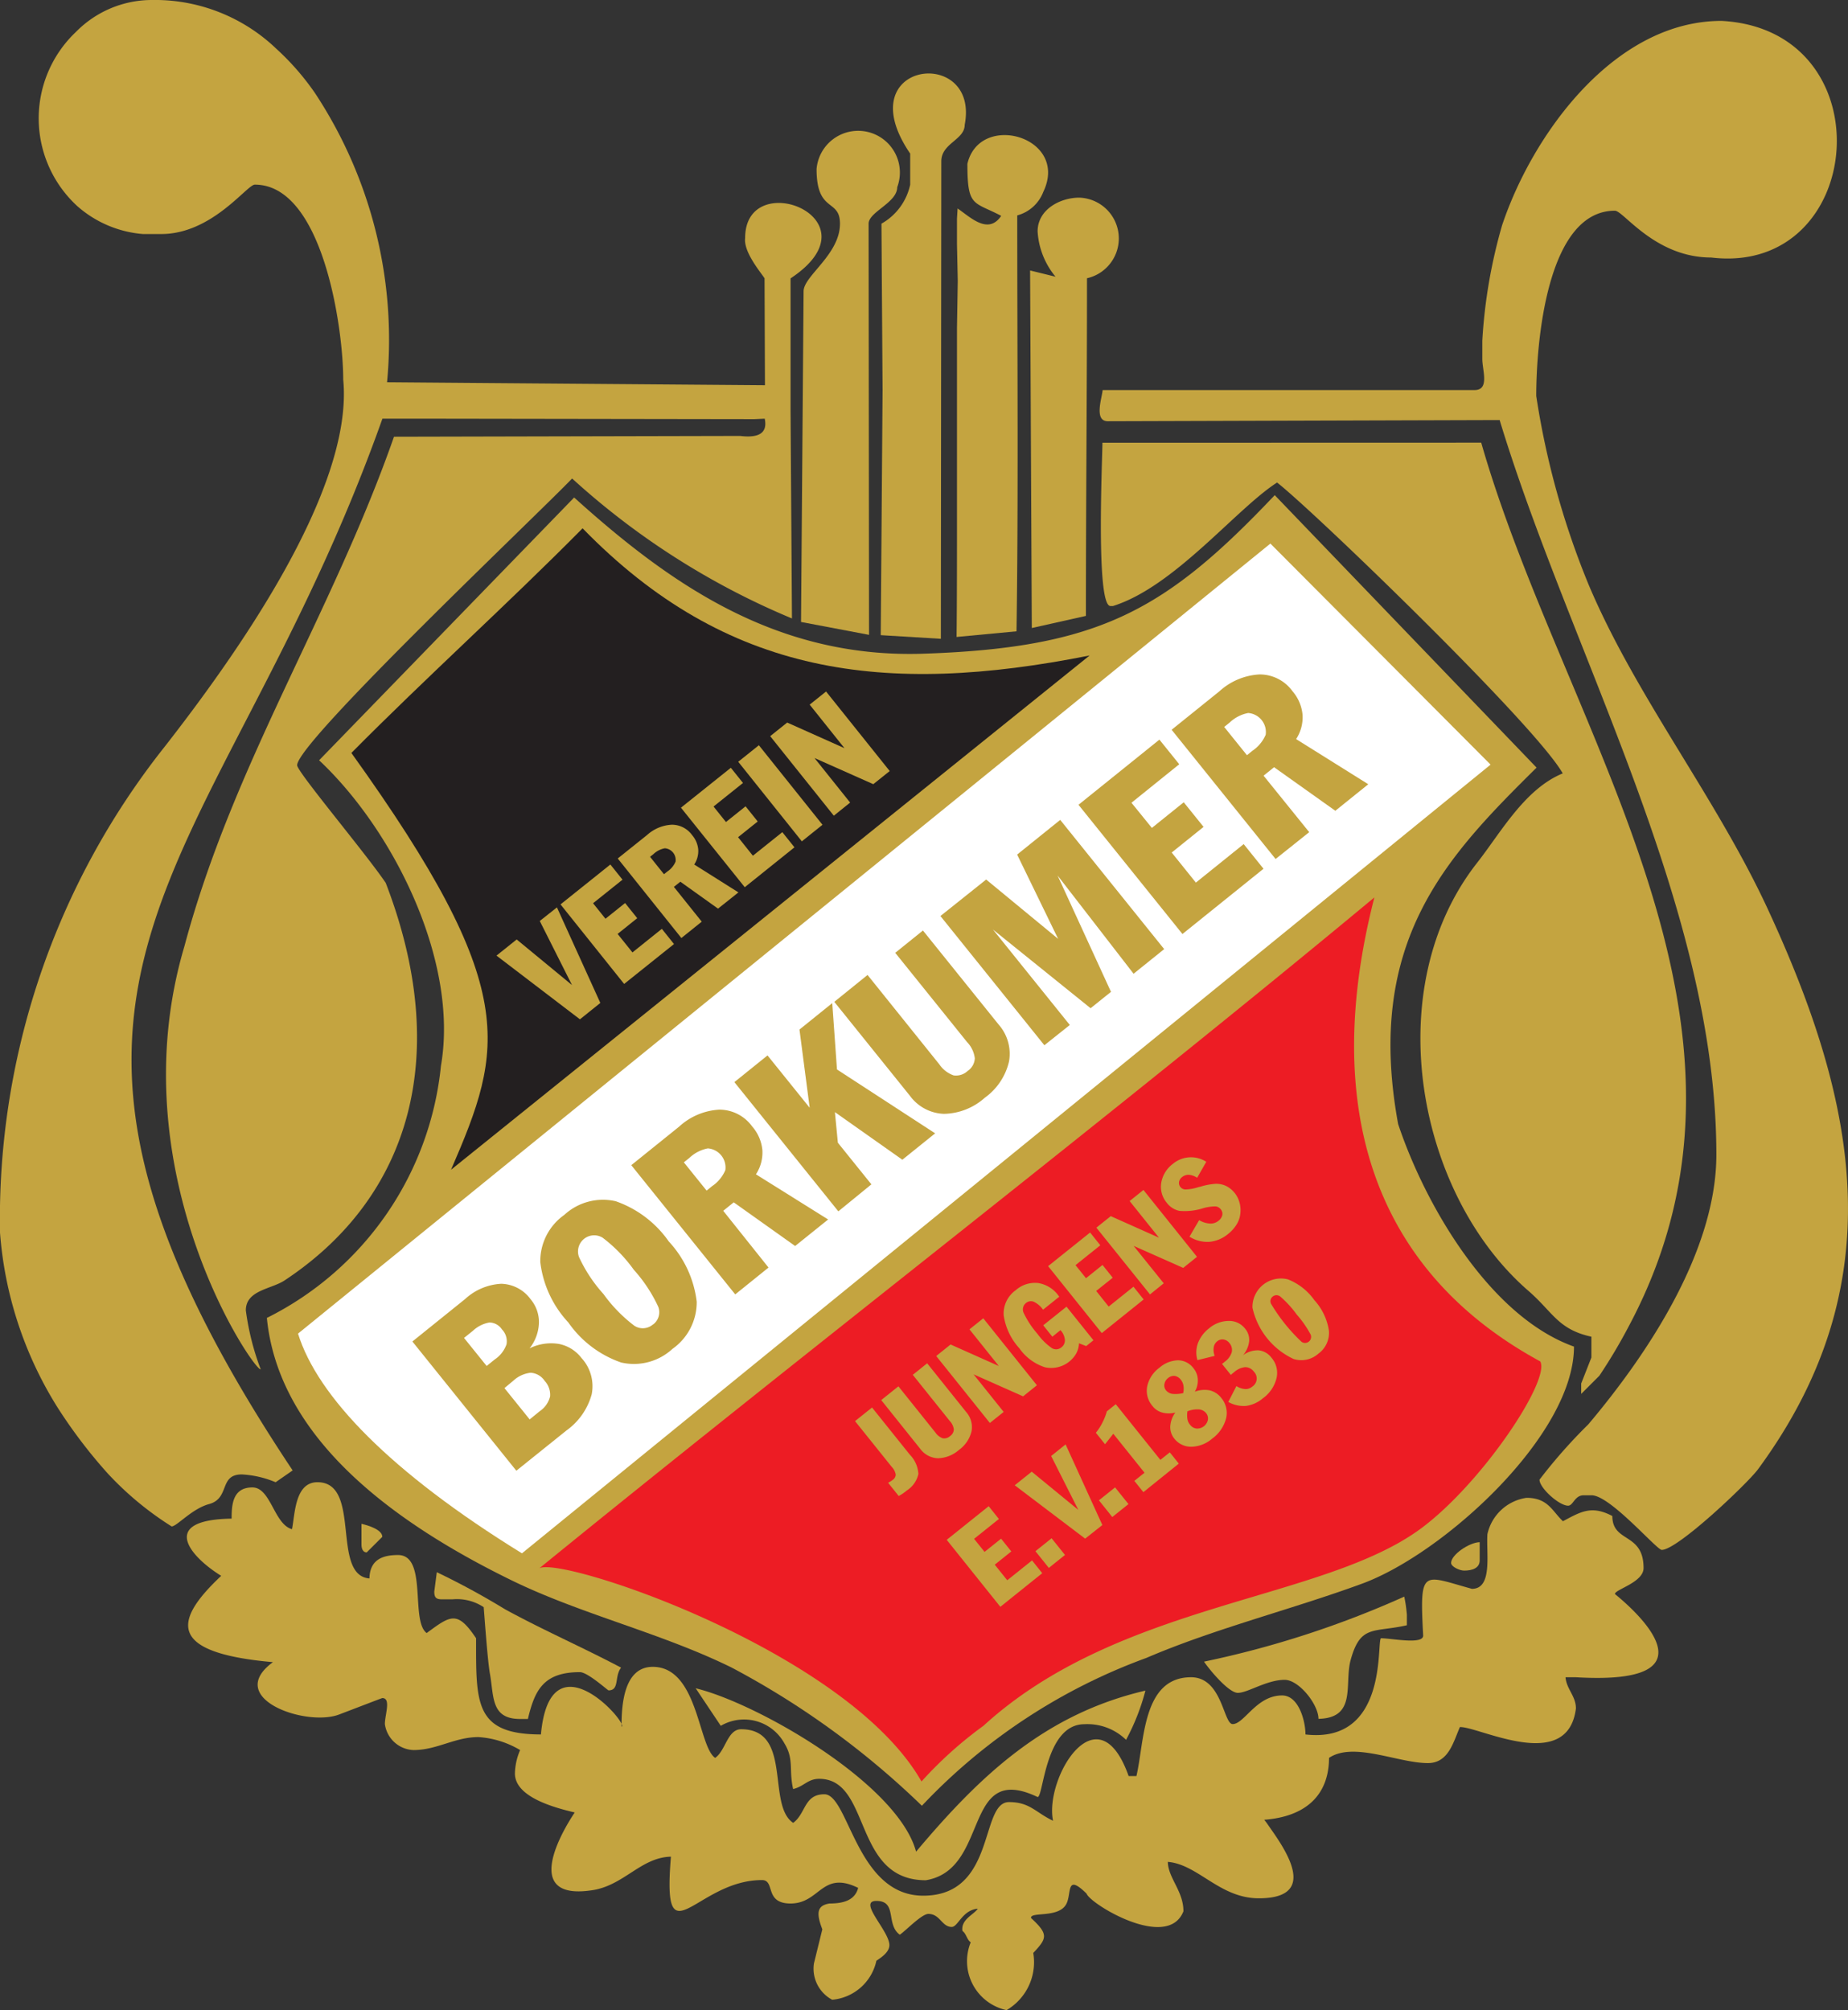
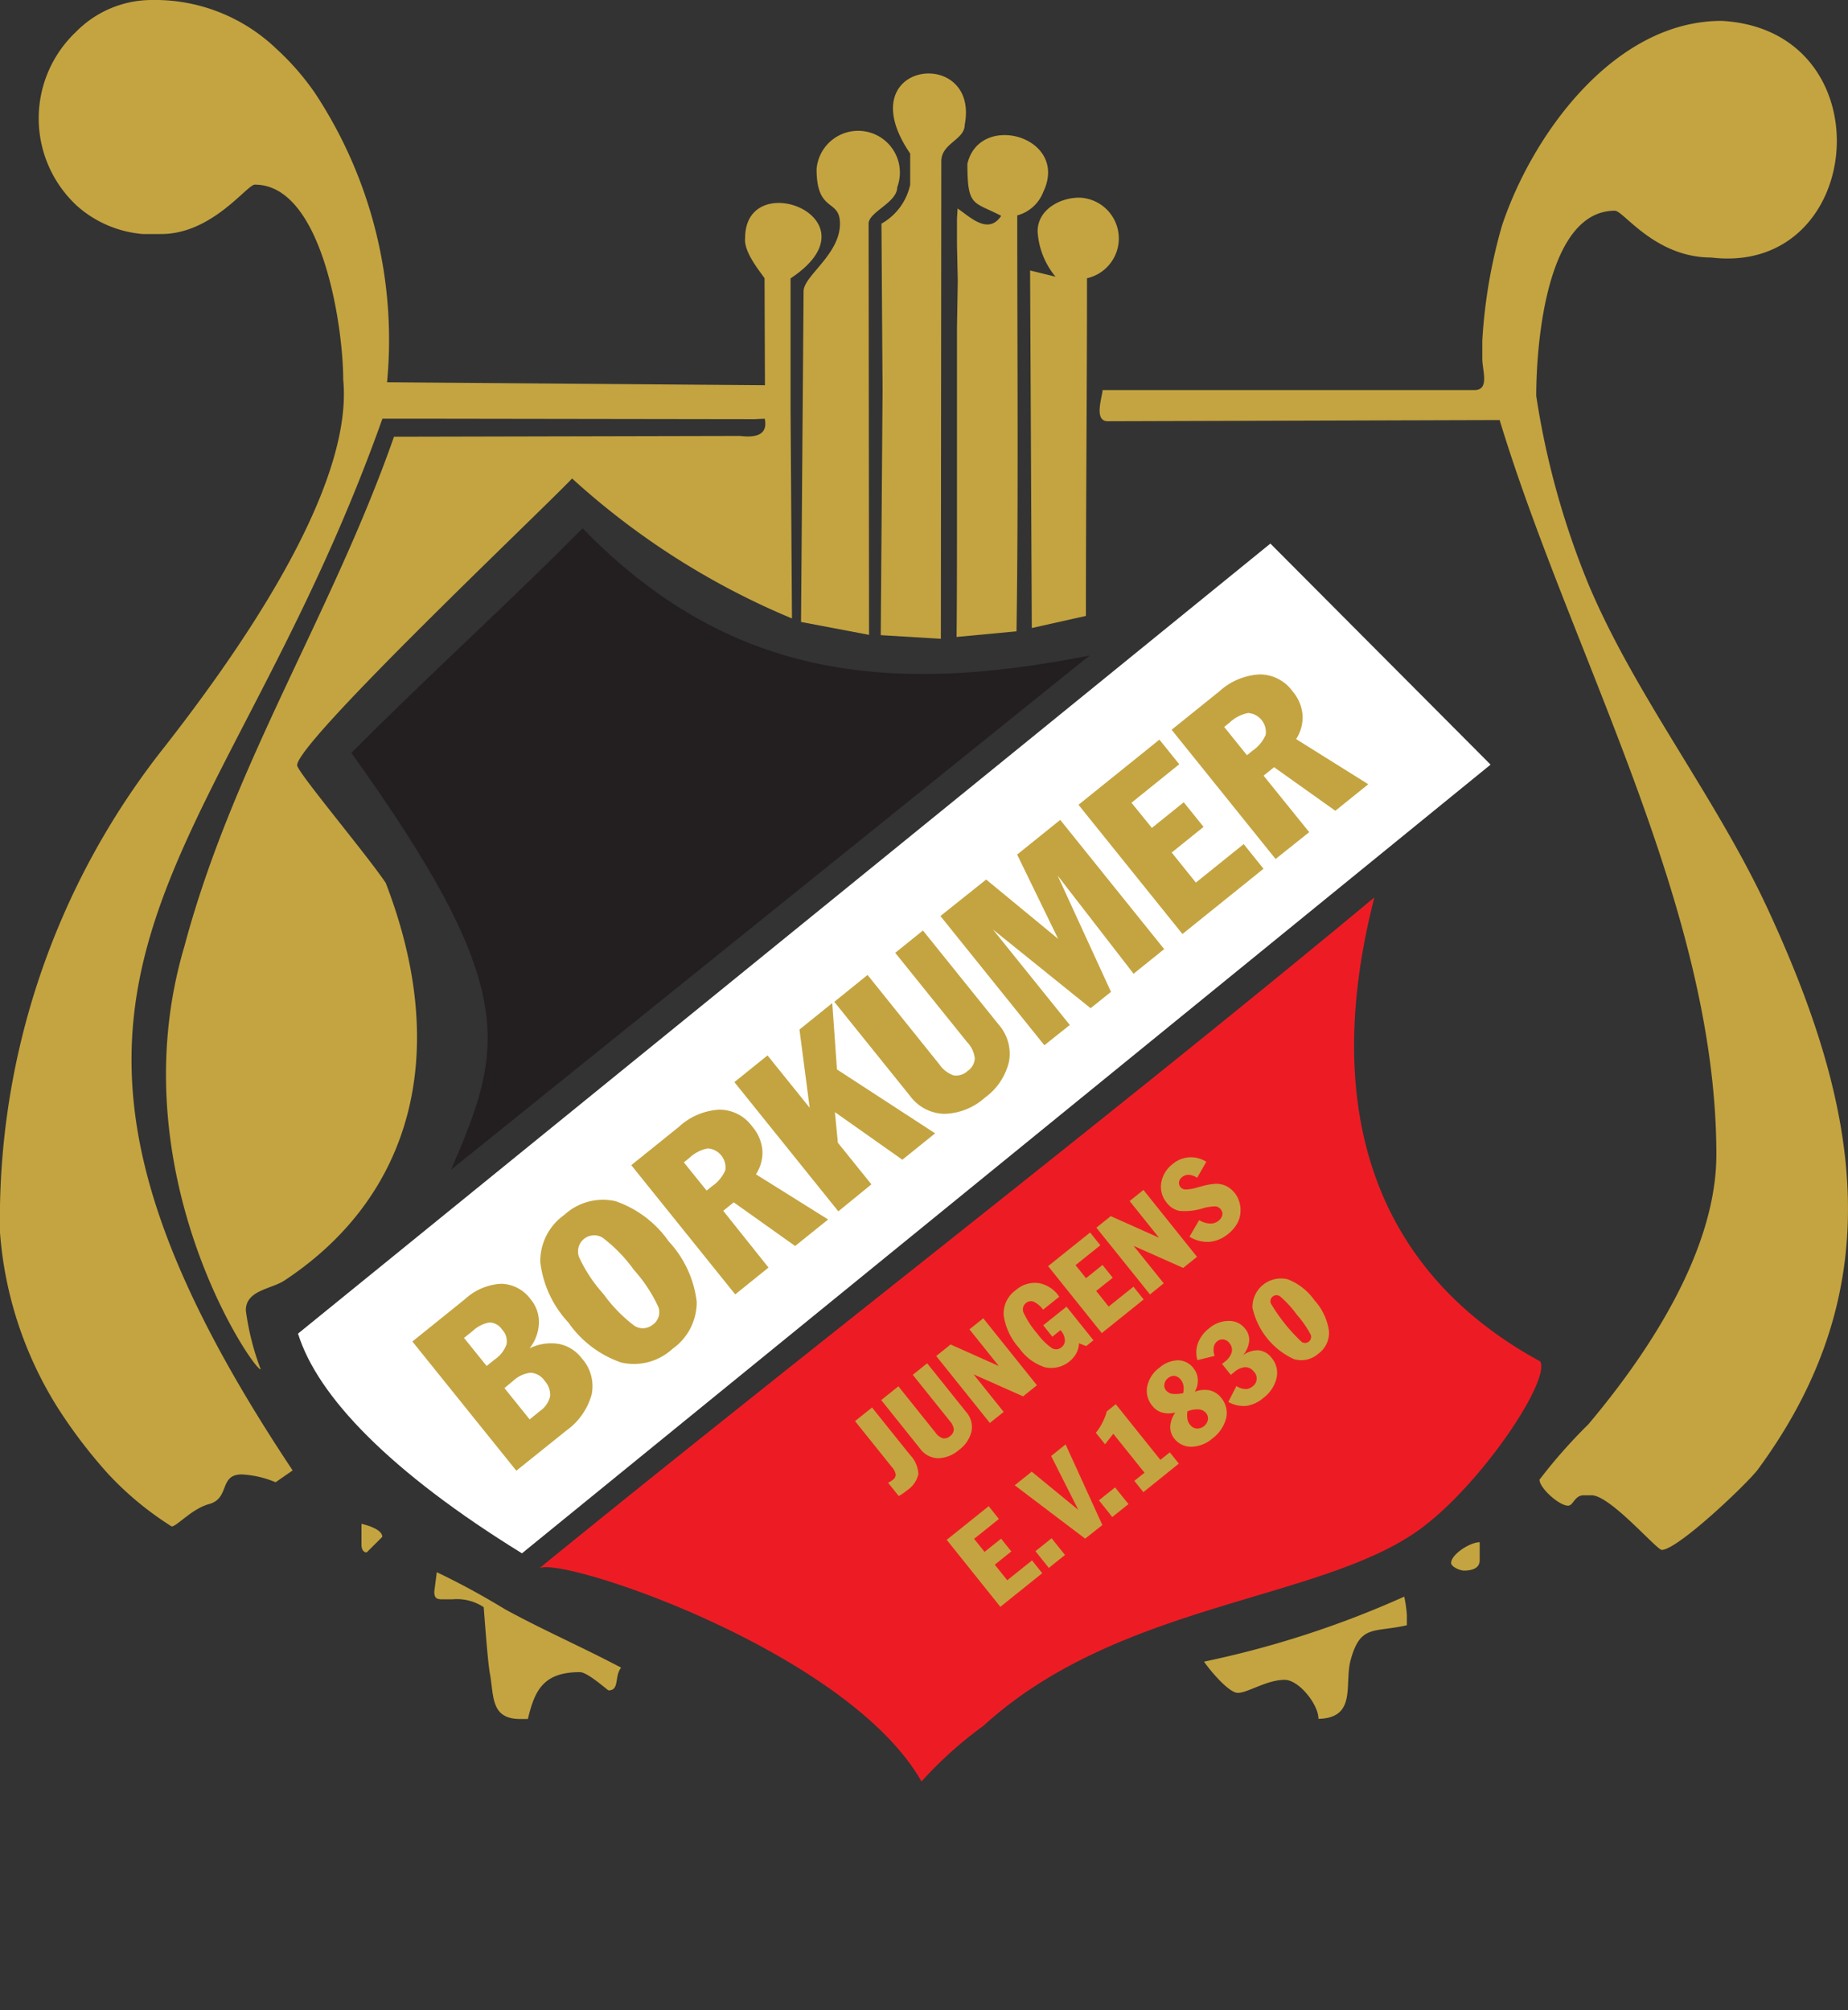
<svg xmlns="http://www.w3.org/2000/svg" viewBox="0 0 54.344 59.108">
  <rect x="0" y="0" width="54.344" height="59.108" fill="#333333" stroke="none" />
  <defs>
    <style>
      .a, .e {
        fill: #c4a440;
      }

      .a, .b, .c, .d {
        fill-rule: evenodd;
      }

      .b {
        fill: #fff;
      }

      .c {
        fill: #231f20;
      }

      .d {
        fill: #ed1c24;
      }
    </style>
  </defs>
  <g>
-     <path class="a" d="M7.857,38.749a9.323,9.323,0,0,0,5.11-7.41c.529-3.043-1.367-6.9-3.583-8.983l7.5-7.727c2.846,2.569,5.966,4.738,10.273,4.593,5.173-.173,7.118-1.275,10.329-4.662l7.7,8.012c-2.637,2.61-5.059,5.1-4.071,10.482.8,2.394,2.7,5.662,5.171,6.543,0,2.6-3.818,6.075-6.212,6.964-2.079.765-4.331,1.319-6.364,2.191a17.14,17.14,0,0,0-6.6,4.347,24.509,24.509,0,0,0-5.587-4.06c-2.076-1.024-4.428-1.566-6.487-2.573-3.8-1.857-6.86-4.354-7.189-7.717" />
    <path class="a" d="M30.342,18.467l1.591-.356c0-3.288.033-6.641.032-9.929a1.2,1.2,0,0,0-.228-2.37c-.557,0-1.224.345-1.224.994a2.3,2.3,0,0,0,.527,1.331l-.748-.184Z" />
    <path class="a" d="M26.766,4.512V5.43a1.736,1.736,0,0,1-.845,1.147l.033,4.894L25.9,18.677l1.768.107.013-14.043c0-.529.688-.629.688-1.07.451-2.341-3.463-1.884-1.606.841" />
    <path class="a" d="M24.013,4.971c0,1.307.688.857.688,1.606,0,.91-1.07,1.535-1.07,1.988l-.075,9.724,2,.379L25.543,6.577c0-.347.841-.615.841-1.071a1.227,1.227,0,1,0-2.371-.535" />
    <path class="a" d="M28.448,4.818c0,1.283.178,1.1.994,1.529-.385.576-.922.025-1.282-.216l-.018.293v.764l.023,1.071-.023,1.376v5.582c0,1.018,0,2.495-.012,3.513l1.762-.166c.058-3.66.022-8.312.022-12.23a1.135,1.135,0,0,0,.765-.689c.777-1.619-1.87-2.375-2.231-.827" />
-     <path class="a" d="M32.419,13.02c0,.444-.2,4.8.235,4.8h.076c1.809-.568,3.619-2.857,4.825-3.631,1.063.827,7.6,7.133,8.4,8.553-1.121.46-1.823,1.745-2.517,2.628-2.9,3.694-1.777,9.741,1.508,12.588.719.623.866,1.133,1.852,1.348v.612l-.3.764v.306l.382-.382.076-.076.077-.077a15.931,15.931,0,0,0,.882-1.488c4.748-8.946-1.917-17.44-4.357-25.948Z" />
    <path class="a" d="M43.59,10.017v.535c0,.339.222.918-.229.918H32.425c-.019.232-.263.917.153.917L44.1,12.352c2.091,6.887,6.373,14.314,6.373,21.6,0,2.811-1.988,5.825-3.767,7.933a15.4,15.4,0,0,0-1.434,1.625c0,.244.575.765.842.765.15,0,.189-.306.458-.306h.23c.549,0,1.915,1.606,2.065,1.606.468,0,2.531-1.964,2.83-2.37,3.979-5.41,2.965-10.7.28-16.491-1.516-3.268-3.872-6.239-5.254-9.506a24.054,24.054,0,0,1-1.547-5.565c0-1.525.3-5.447,2.314-5.447.251,0,1.176,1.376,2.83,1.376,4.568.55,5.163-6.695.306-6.958-3.144,0-5.554,3.319-6.454,6.01a15.364,15.364,0,0,0-.582,3.395" />
    <path class="a" d="M8.106,43.585l.5-.347c-9.755-14.638-2.19-17.333,2.64-30.927h1.53l9.406.014.306-.014c.086.406-.148.577-.722.508l-10.18.023c-1.83,5.224-4.731,9.628-6.162,14.98C3.446,34.482,7.5,40.361,7.666,40.264a7.728,7.728,0,0,1-.437-1.732c0-.6.761-.623,1.147-.886,3.7-2.449,4.914-6.635,2.967-11.684-.574-.854-2.605-3.265-2.605-3.46,0-.688,7.11-7.408,8.086-8.432a22.351,22.351,0,0,0,6.465,4.116l-.041-6.1,0-3.9C25.9,6.43,21.912,4.866,21.912,7c-.05.413.459,1.008.571,1.183l.012,3.145-11.113-.088a13.176,13.176,0,0,0-2.117-8.5,7.6,7.6,0,0,0-1.14-1.307A5.162,5.162,0,0,0,4.665,0h-.23a3.129,3.129,0,0,0-2.2.937,3.5,3.5,0,0,0,.038,5.124,3.319,3.319,0,0,0,1.932.821h.535c1.5,0,2.523-1.453,2.753-1.453,1.988,0,2.6,4.182,2.6,5.735.318,3.288-3.273,8.259-5.256,10.8A22.341,22.341,0,0,0,0,36.244a11.259,11.259,0,0,0,1.681,5.125,14.9,14.9,0,0,0,1.485,1.956,9.33,9.33,0,0,0,1.881,1.56c.153,0,.594-.519,1.1-.657.624-.169.284-.872.963-.872a2.967,2.967,0,0,1,.994.229" />
    <path class="a" d="M10.63,45.42c0,.125.046.229.153.229l.459-.458c0-.211-.411-.336-.612-.383Z" />
    <path class="a" d="M42.672,45.955c0,.118.257.229.382.229.235,0,.459-.07.459-.3v-.536c-.306.007-.841.368-.841.612" />
    <path class="a" d="M12.771,46.8c0,.176.053.229.229.229h.306a1.423,1.423,0,0,1,.918.23c.027.327.115,1.579.183,1.957.121.668.021,1.331.888,1.331h.229c.2-.849.461-1.377,1.529-1.377.229,0,.818.536.842.536.331,0,.166-.414.37-.668-1.125-.595-2.3-1.107-3.414-1.717a22.324,22.324,0,0,0-2.006-1.09Z" />
    <path class="a" d="M35.407,48.861c.158.236.724.918.994.918.292,0,.85-.383,1.377-.383.419,0,.994.723.994,1.147,1.138-.025.754-1.025.946-1.729.289-1.054.675-.8,1.654-1.023v-.306a4.212,4.212,0,0,0-.077-.536,28.649,28.649,0,0,1-5.888,1.912" />
-     <path class="a" d="M42.926,50.785c.546-.028,3.174,1.386,3.417-.547,0-.366-.276-.565-.306-.918h.306c4.241.252,1.756-1.953,1.147-2.447,0-.136.842-.34.842-.764,0-1.056-.918-.732-.918-1.53-.616-.325-.931-.123-1.453.153-.318-.3-.439-.688-1.071-.688a1.38,1.38,0,0,0-1.15,1.068c-.038.579.161,1.608-.456,1.608-1.457-.4-1.541-.633-1.433,1.375,0,.274-.934.078-1.243.078-.128.137.211,3.109-2.218,2.829,0-.382-.192-1.147-.688-1.147-.757,0-1.111.842-1.453.842-.274,0-.306-1.377-1.224-1.377-1.434,0-1.367,1.881-1.606,2.906H33.19c-.907-2.557-2.482.064-2.223,1.314-.521-.248-.68-.549-1.295-.549-.867,0-.366,2.752-2.524,2.752-1.968,0-2.187-2.982-2.906-2.982-.6,0-.541.566-.917.841-.789-.528-.008-2.753-1.53-2.753-.405,0-.456.635-.765.842-.5-.336-.5-2.677-1.835-2.677-.86,0-.918,1.145-.918,1.759.238-.056-2.1-2.75-2.37.229C13.948,51,14,50.077,14,48.173c-.555-.828-.746-.671-1.453-.153-.485-.355.033-2.294-.842-2.294-.458,0-.829.138-.841.689-1.14-.095-.216-2.83-1.529-2.83-.662,0-.658.924-.748,1.381-.528-.141-.622-1.228-1.164-1.228-.579,0-.612.5-.612.918-2.156.032-1.22,1.119-.306,1.682C5.108,47.652,4.9,48.6,8.026,48.876c-1.442,1.061.964,1.908,1.942,1.541.139-.052,1.265-.485,1.274-.485.265,0,.076.491.076.765a.884.884,0,0,0,.841.764c.694,0,1.213-.382,1.912-.382a2.744,2.744,0,0,1,1.224.382,1.837,1.837,0,0,0-.153.688c0,.688,1.136,1,1.759,1.147-.395.589-1.538,2.569.459,2.294.971-.115,1.469-.974,2.37-.994-.26,3.129.727.688,2.677.688.4,0,.06.689.841.689.87,0,.916-.985,1.988-.459-.092.347-.4.459-.841.459-.366.057-.4.273-.213.759l-.246,1a1.035,1.035,0,0,0,.536,1.071,1.46,1.46,0,0,0,1.3-1.147c.133-.09.382-.248.382-.459,0-.419-.942-1.3-.382-1.3.623,0,.268.687.688.994.174-.116.643-.612.841-.612.346,0,.393.383.688.383.183,0,.311-.5.765-.536-.119.178-.5.314-.452.654.113.076.131.258.244.334A1.472,1.472,0,0,0,29.6,59.108a1.631,1.631,0,0,0,.785-1.681c.4-.429.463-.542-.065-1.027-.029-.2.826.019,1.043-.424.154-.314-.021-.894.591-.292.1.3,2.384,1.693,2.847.518,0-.6-.449-.974-.459-1.453.891.074,1.523,1.071,2.676,1.071,1.937,0,.579-1.7.23-2.218l-.071-.091c1.186-.091,1.9-.69,1.906-1.82.722-.484,2.027.153,2.906.153.608,0,.746-.612.942-1.059" />
-     <path class="a" d="M20.454,49.638l.742,1.11a1.354,1.354,0,0,1,1.869.513c.293.476.127.779.259,1.346.315-.073.429-.3.765-.3,1.544,0,.973,2.982,3.135,2.982,1.907-.312,1.064-3.508,3.289-2.447.175,0,.218-2.141,1.376-2.141a1.628,1.628,0,0,1,1.225.459,6.494,6.494,0,0,0,.569-1.447c-2.966.691-4.873,2.512-6.744,4.736-.531-1.988-4.654-4.363-6.485-4.806" />
    <path class="b" d="M15.349,45.676,43.833,22.484l-6.475-6.5C27.911,23.667,18.211,31.537,8.764,39.215c.57,1.844,2.715,4.073,6.585,6.461" />
    <path class="c" d="M10.334,22.142c4.994,6.958,4.479,8.671,2.93,12.254L32.042,19.275c-6.029,1.2-10.675.61-14.91-3.74-2.165,2.191-4.633,4.416-6.8,6.607" />
    <path class="d" d="M27.1,52.383a11.746,11.746,0,0,1,1.823-1.638c3.994-3.648,9.965-3.658,12.864-5.8,1.8-1.334,3.814-4.363,3.507-4.912-5.035-2.738-6.419-7.64-4.878-13.644-7.659,6.364-16.849,13.451-24.569,19.738.5-.433,9.063,2.394,11.253,6.261" />
-     <path class="e" d="M17.654,29.492l-.6.481L14.6,28.1l.594-.475,1.627,1.341-.948-1.884.505-.4Zm.7-.559-1.871-2.339,1.466-1.173.357.446-.866.693.365.456.577-.462.357.446-.577.462.436.544.865-.693.357.447Zm1.683-1.35-1.871-2.339.866-.693a1.168,1.168,0,0,1,.727-.3.733.733,0,0,1,.594.306.753.753,0,0,1,.18.426.72.72,0,0,1-.118.438l1.3.82-.6.478-1.108-.792-.19.152.819,1.023Zm-.921-2.389.409.512.1-.079a.658.658,0,0,0,.241-.29.344.344,0,0,0-.315-.393.659.659,0,0,0-.336.172Zm2.785.895L20.025,23.75l1.467-1.173.357.446-.866.693.365.456.577-.462.357.446-.577.462.435.545.866-.693.357.446ZM23.58,24.74,21.709,22.4l.607-.486,1.871,2.339Zm.94-.754-1.871-2.339.5-.4L24.833,22l-1.023-1.28.482-.386,1.872,2.339-.483.386-1.729-.769L25,23.6Z" />
    <path class="e" d="M15.184,43.247l-3.057-3.8,1.55-1.248a1.7,1.7,0,0,1,1.06-.449,1.1,1.1,0,0,1,.869.458,1.035,1.035,0,0,1,.242.692,1.263,1.263,0,0,1-.276.749,1.428,1.428,0,0,1,.86-.131,1.107,1.107,0,0,1,.67.417A1.225,1.225,0,0,1,17.4,41a1.938,1.938,0,0,1-.747,1.067Zm-1.538-3.905.665.825.239-.193a.887.887,0,0,0,.345-.444.5.5,0,0,0-.133-.437.453.453,0,0,0-.367-.205.945.945,0,0,0-.488.244Zm1.188,1.475.742.921.3-.244a.736.736,0,0,0,.3-.43.6.6,0,0,0-.159-.459.534.534,0,0,0-.412-.239.891.891,0,0,0-.512.236Zm4.94-1.152a1.672,1.672,0,0,1-1.507.4,3.142,3.142,0,0,1-1.555-1.179,3.142,3.142,0,0,1-.824-1.776,1.667,1.667,0,0,1,.708-1.387,1.675,1.675,0,0,1,1.512-.4,3.181,3.181,0,0,1,1.56,1.184,3.147,3.147,0,0,1,.82,1.771A1.678,1.678,0,0,1,19.774,39.665Zm-.569-.718a.449.449,0,0,0,.153-.519,4.369,4.369,0,0,0-.723-1.094,4.371,4.371,0,0,0-.915-.94.475.475,0,0,0-.694.567,4.31,4.31,0,0,0,.719,1.089,4.355,4.355,0,0,0,.911.935A.454.454,0,0,0,19.2,38.947Zm2.416-.885-3.057-3.8,1.406-1.132a1.9,1.9,0,0,1,1.181-.5,1.19,1.19,0,0,1,.968.494,1.23,1.23,0,0,1,.3.693,1.171,1.171,0,0,1-.189.714l2.123,1.328-.97.78-1.806-1.284-.309.249L22.6,37.273ZM20.11,34.179l.669.831.159-.129a1.08,1.08,0,0,0,.392-.473.562.562,0,0,0-.515-.639,1.081,1.081,0,0,0-.545.282Zm4.543,1.441-3.057-3.8.974-.785,1.24,1.539-.3-2.3.964-.777.139,1.951L27.5,33.326l-.964.776-1.984-1.4.087.9.986,1.224Z" />
    <path class="e" d="M25.512,28.669,27.625,31.3a.841.841,0,0,0,.418.322.5.5,0,0,0,.413-.131.473.473,0,0,0,.21-.371.827.827,0,0,0-.226-.476l-2.114-2.626.815-.656,2.225,2.764a1.3,1.3,0,0,1,.306,1.088,1.818,1.818,0,0,1-.713,1.066,1.85,1.85,0,0,1-1.2.473,1.294,1.294,0,0,1-1-.53l-2.225-2.764Zm5.2,2.067-3.057-3.8L29,25.863l2.117,1.745-1.206-2.479,1.267-1.02,3.057,3.8-.9.724L31.1,25.744l1.571,3.422-.6.481L29.2,27.333l2.26,2.807Zm4.06-3.271-3.057-3.8,2.38-1.916.583.724-1.405,1.132.6.74.937-.754.583.724-.937.754.711.884,1.406-1.132.583.725Zm2.739-2.206-3.057-3.8,1.406-1.132a1.9,1.9,0,0,1,1.181-.495,1.19,1.19,0,0,1,.968.494,1.23,1.23,0,0,1,.295.693,1.171,1.171,0,0,1-.189.714l2.122,1.328-.969.78L37.467,22.56l-.309.249L38.5,24.47Zm-1.511-3.883.669.831.159-.129a1.08,1.08,0,0,0,.392-.473.562.562,0,0,0-.515-.639,1.087,1.087,0,0,0-.546.282Z" />
    <path class="e" d="M26.429,43.991l-.312-.389c.035-.019.062-.036.084-.049a.5.5,0,0,0,.054-.039.189.189,0,0,0,.085-.154.432.432,0,0,0-.116-.225l-1.08-1.347.5-.4,1.109,1.384a.888.888,0,0,1,.254.571.773.773,0,0,1-.336.482c-.038.031-.077.062-.118.09S26.472,43.966,26.429,43.991Zm-.01-3.226,1.091,1.362a.432.432,0,0,0,.216.167.258.258,0,0,0,.214-.067.247.247,0,0,0,.109-.192.433.433,0,0,0-.116-.247l-1.091-1.361.423-.339,1.148,1.434a.668.668,0,0,1,.157.563.942.942,0,0,1-.371.551.966.966,0,0,1-.621.244.673.673,0,0,1-.516-.276L25.914,41.17Zm2.69,1.078-1.578-1.969.423-.339,1.418.633-.863-1.078.406-.325,1.577,1.969-.406.326-1.456-.647.885,1.105ZM31.73,39.5a.689.689,0,0,1-.078.293.849.849,0,0,1-.926.411,1.467,1.467,0,0,1-.749-.556,1.834,1.834,0,0,1-.462-.972.843.843,0,0,1,.353-.736.853.853,0,0,1,.661-.212.916.916,0,0,1,.6.374l.022.027-.478.383a.7.7,0,0,0-.274-.234.226.226,0,0,0-.233.042.239.239,0,0,0-.06.293,2.683,2.683,0,0,0,.4.606,1.8,1.8,0,0,0,.425.422.239.239,0,0,0,.284-.024.252.252,0,0,0,.1-.218.476.476,0,0,0-.123-.278l-.006-.008-.24.193-.268-.335.685-.548.792.988-.213.171ZM32.4,39.2l-1.578-1.969,1.235-.989.3.376-.729.584.308.384.486-.39.3.376-.486.389.367.459.729-.584.3.375Zm1.418-1.137L32.241,36.1l.423-.339,1.418.633-.863-1.077.406-.326L35.2,36.957l-.406.326-1.457-.647.885,1.1Zm1.445-2.184a.709.709,0,0,0,.314.1.359.359,0,0,0,.25-.078.3.3,0,0,0,.117-.17.207.207,0,0,0-.049-.175.217.217,0,0,0-.151-.082,1.35,1.35,0,0,0-.38.059,1.791,1.791,0,0,1-.68.073.62.62,0,0,1-.372-.237.727.727,0,0,1-.163-.589.877.877,0,0,1,.34-.555.829.829,0,0,1,.984-.062l-.268.469a.549.549,0,0,0-.242-.087.3.3,0,0,0-.2.066.23.23,0,0,0-.091.146.193.193,0,0,0,.194.22,1.35,1.35,0,0,0,.357-.063.8.8,0,0,1,.083-.021,1.951,1.951,0,0,1,.442-.083.686.686,0,0,1,.31.065.763.763,0,0,1,.385.463.8.8,0,0,1,.035.3.753.753,0,0,1-.1.346,1.064,1.064,0,0,1-.262.3,1,1,0,0,1-.557.233.988.988,0,0,1-.58-.152Z" />
    <path class="e" d="M29.417,47.249l-1.577-1.97,1.234-.989.3.376-.729.584.308.384.486-.389.3.375-.486.39.367.458.729-.584.3.376Zm3-2.405-.506.4L29.84,43.675l.5-.4L31.711,44.4l-.8-1.586.425-.341Zm-1.574,1.261-.394-.492.475-.38.394.491Z" />
    <path class="e" d="M33.623,43.877l-.266-.332.3-.239-.918-1.146-.243.308-.27-.337a1.586,1.586,0,0,0,.193-.3,1.679,1.679,0,0,0,.13-.33l.262-.21,1.312,1.637.277-.221.265.331Zm-.914.732-.393-.492.475-.38.394.491Zm1.853-3.073a.752.752,0,0,1-.385,0,.539.539,0,0,1-.284-.19.684.684,0,0,1-.158-.576.92.92,0,0,1,.363-.554A.864.864,0,0,1,34.646,40a.573.573,0,0,1,.453.237.557.557,0,0,1,.125.321.654.654,0,0,1-.088.365.8.8,0,0,1,.44-.039.611.611,0,0,1,.338.223.685.685,0,0,1,.142.6,1.075,1.075,0,0,1-.414.6.968.968,0,0,1-.61.235.625.625,0,0,1-.5-.24.537.537,0,0,1-.118-.363A.784.784,0,0,1,34.562,41.536Zm.232-.571a.569.569,0,0,0,.007-.223.37.37,0,0,0-.079-.173.284.284,0,0,0-.179-.11.261.261,0,0,0-.194.064.279.279,0,0,0-.107.177.221.221,0,0,0,.05.187.3.3,0,0,0,.182.1A.989.989,0,0,0,34.794,40.965Zm.125.535a.728.728,0,0,0,0,.232A.352.352,0,0,0,35,41.9a.27.27,0,0,0,.189.107.321.321,0,0,0,.331-.256.248.248,0,0,0-.054-.2.3.3,0,0,0-.217-.107A.755.755,0,0,0,34.919,41.5Zm1.44-.742a.555.555,0,0,0,.257.088.3.3,0,0,0,.209-.072.283.283,0,0,0,.049-.438.315.315,0,0,0-.258-.134.57.57,0,0,0-.328.15l-.056.044c-.013.011-.025.025-.036.034l-.261-.326c.011-.009.022-.013.033-.021l.046-.038a.557.557,0,0,0,.207-.279.31.31,0,0,0-.072-.278.265.265,0,0,0-.17-.1.237.237,0,0,0-.187.055.282.282,0,0,0-.1.177.5.5,0,0,0,.028.25l-.507.125a.8.8,0,0,1,.015-.5,1,1,0,0,1,.325-.433.9.9,0,0,1,.58-.22.589.589,0,0,1,.481.227.509.509,0,0,1,.12.37.773.773,0,0,1-.181.413.715.715,0,0,1,.464-.145.546.546,0,0,1,.378.223.678.678,0,0,1,.144.593,1.024,1.024,0,0,1-.4.593.964.964,0,0,1-.495.225.927.927,0,0,1-.524-.116Zm2.41-.953a.755.755,0,0,1-.728.157,2.182,2.182,0,0,1-1.21-1.511.838.838,0,0,1,1.039-.832,1.722,1.722,0,0,1,.783.615,1.7,1.7,0,0,1,.427.9A.756.756,0,0,1,38.769,39.805Zm-.638-1.153a3.079,3.079,0,0,0-.481-.526.176.176,0,0,0-.224,0,.171.171,0,0,0-.049.211,5.155,5.155,0,0,0,.894,1.116.172.172,0,0,0,.214,0,.177.177,0,0,0,.054-.216A3.1,3.1,0,0,0,38.131,38.652Z" />
  </g>
</svg>